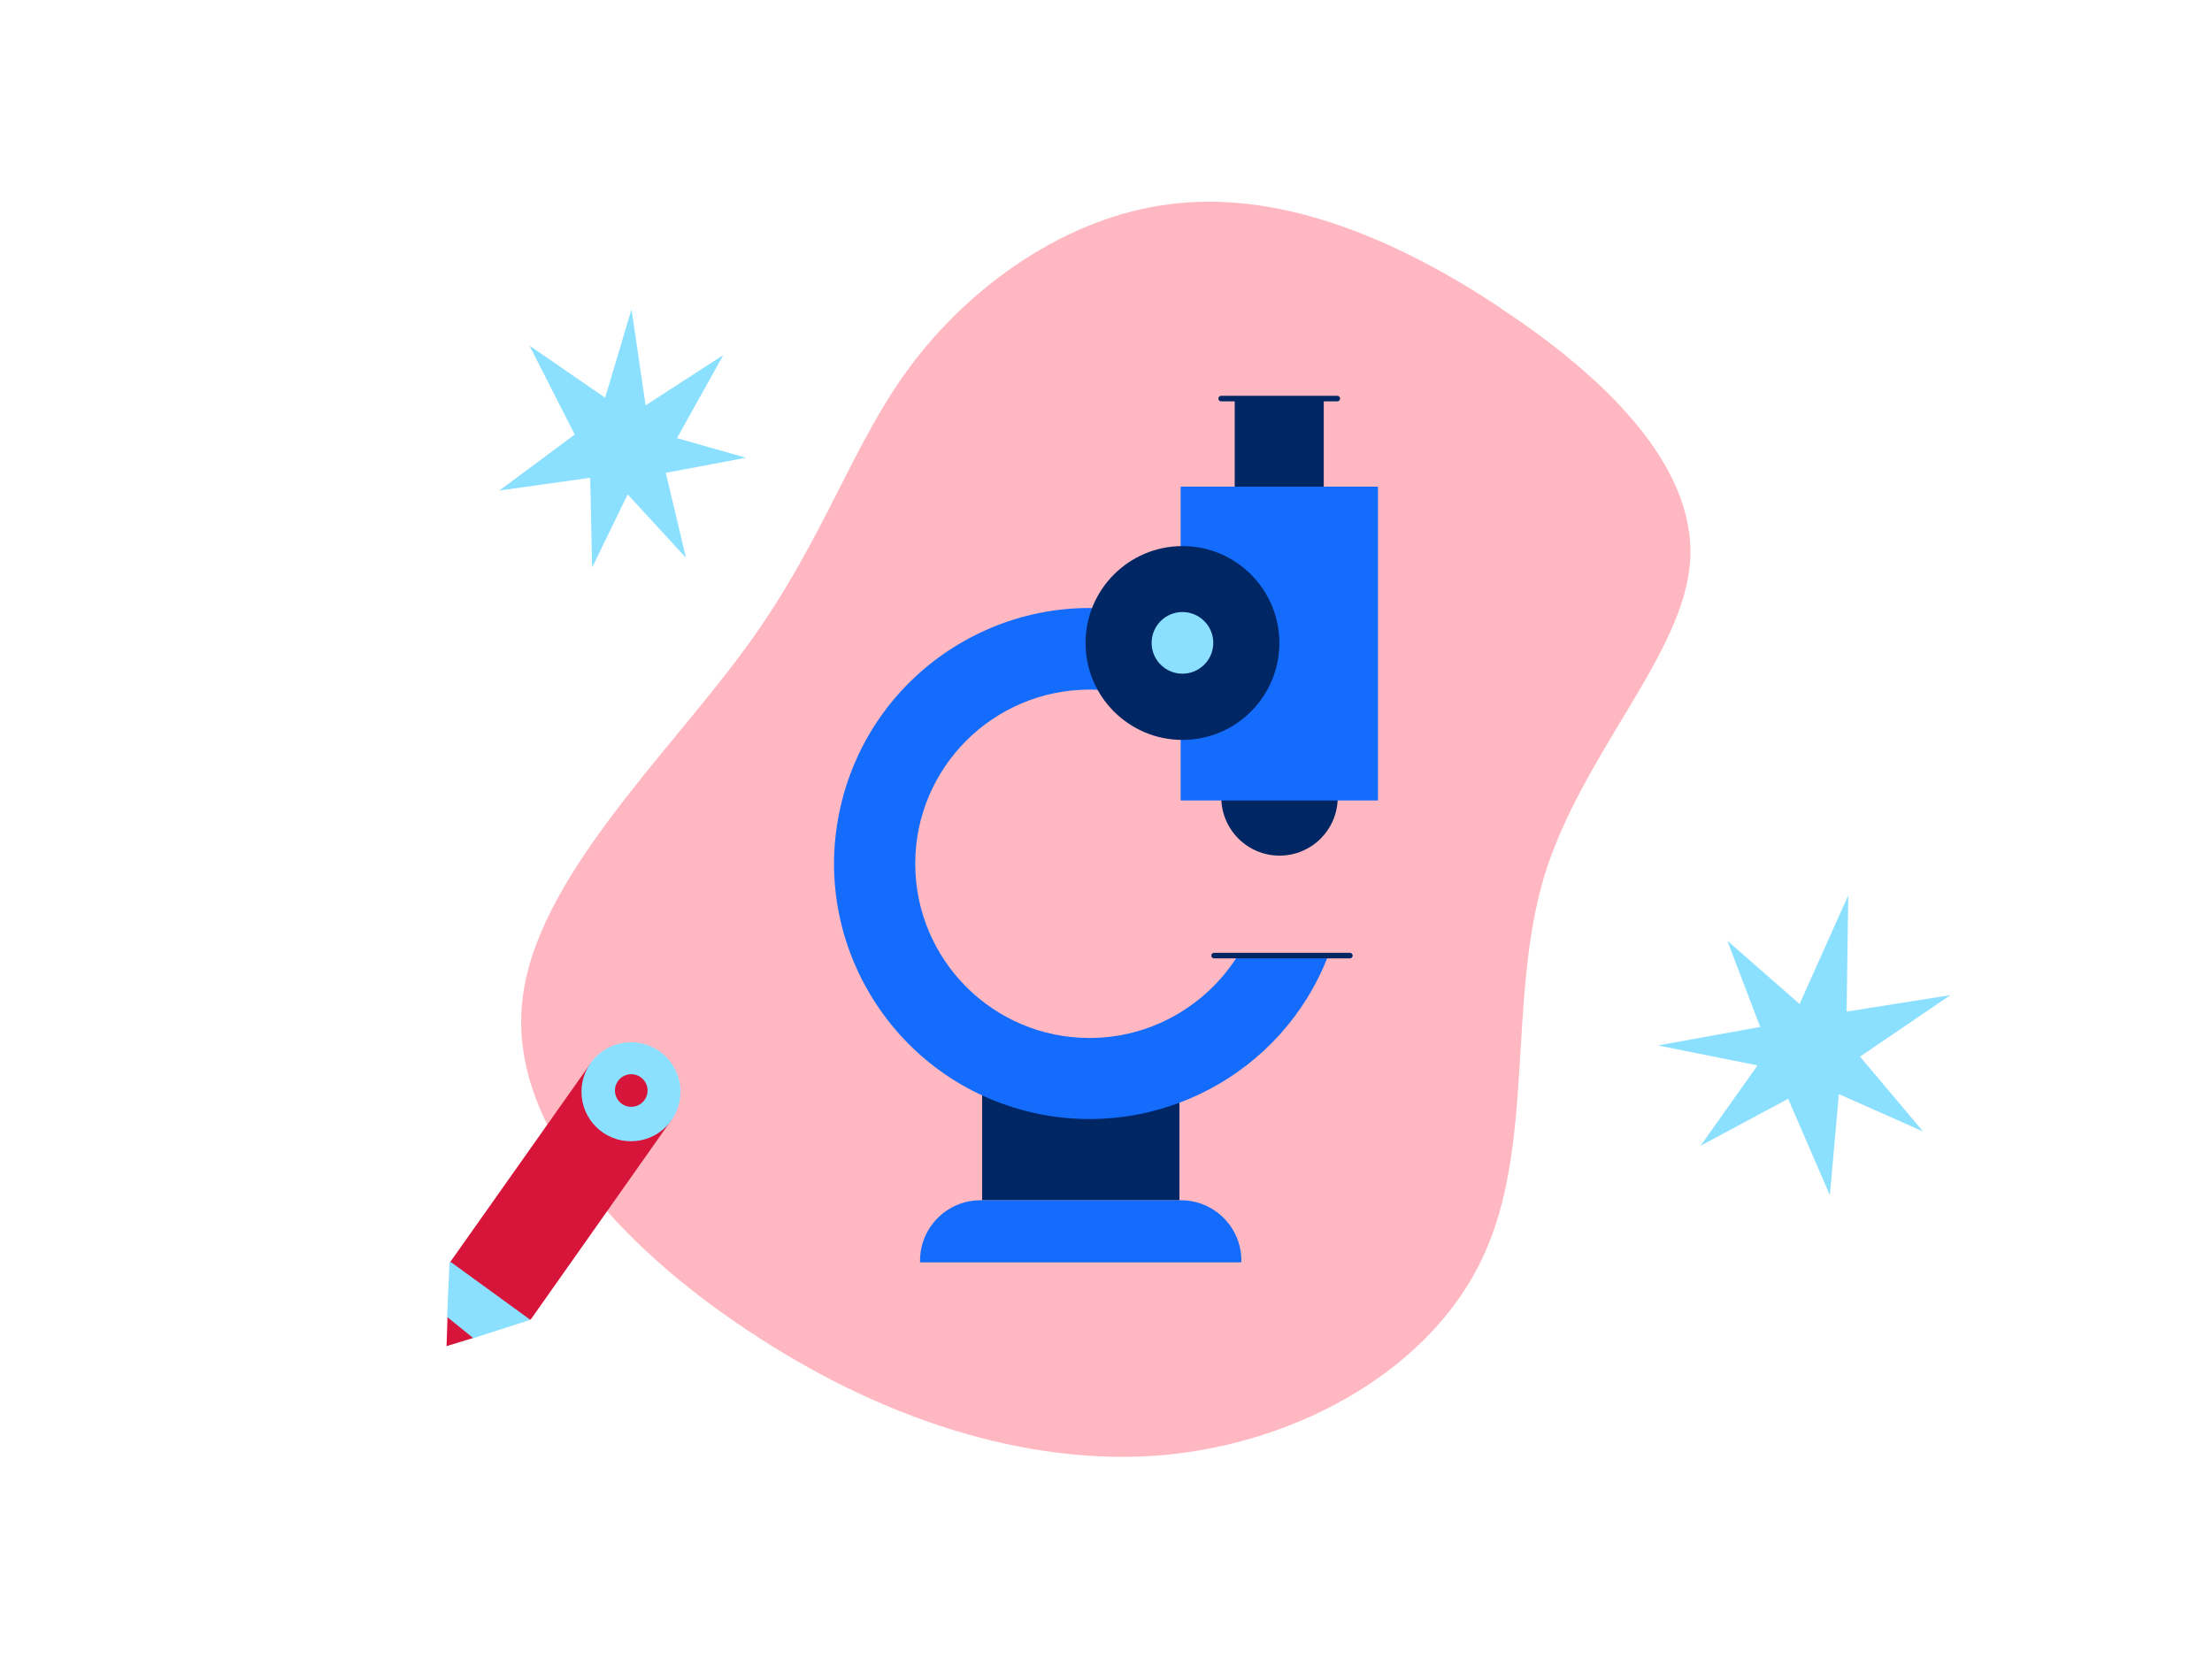
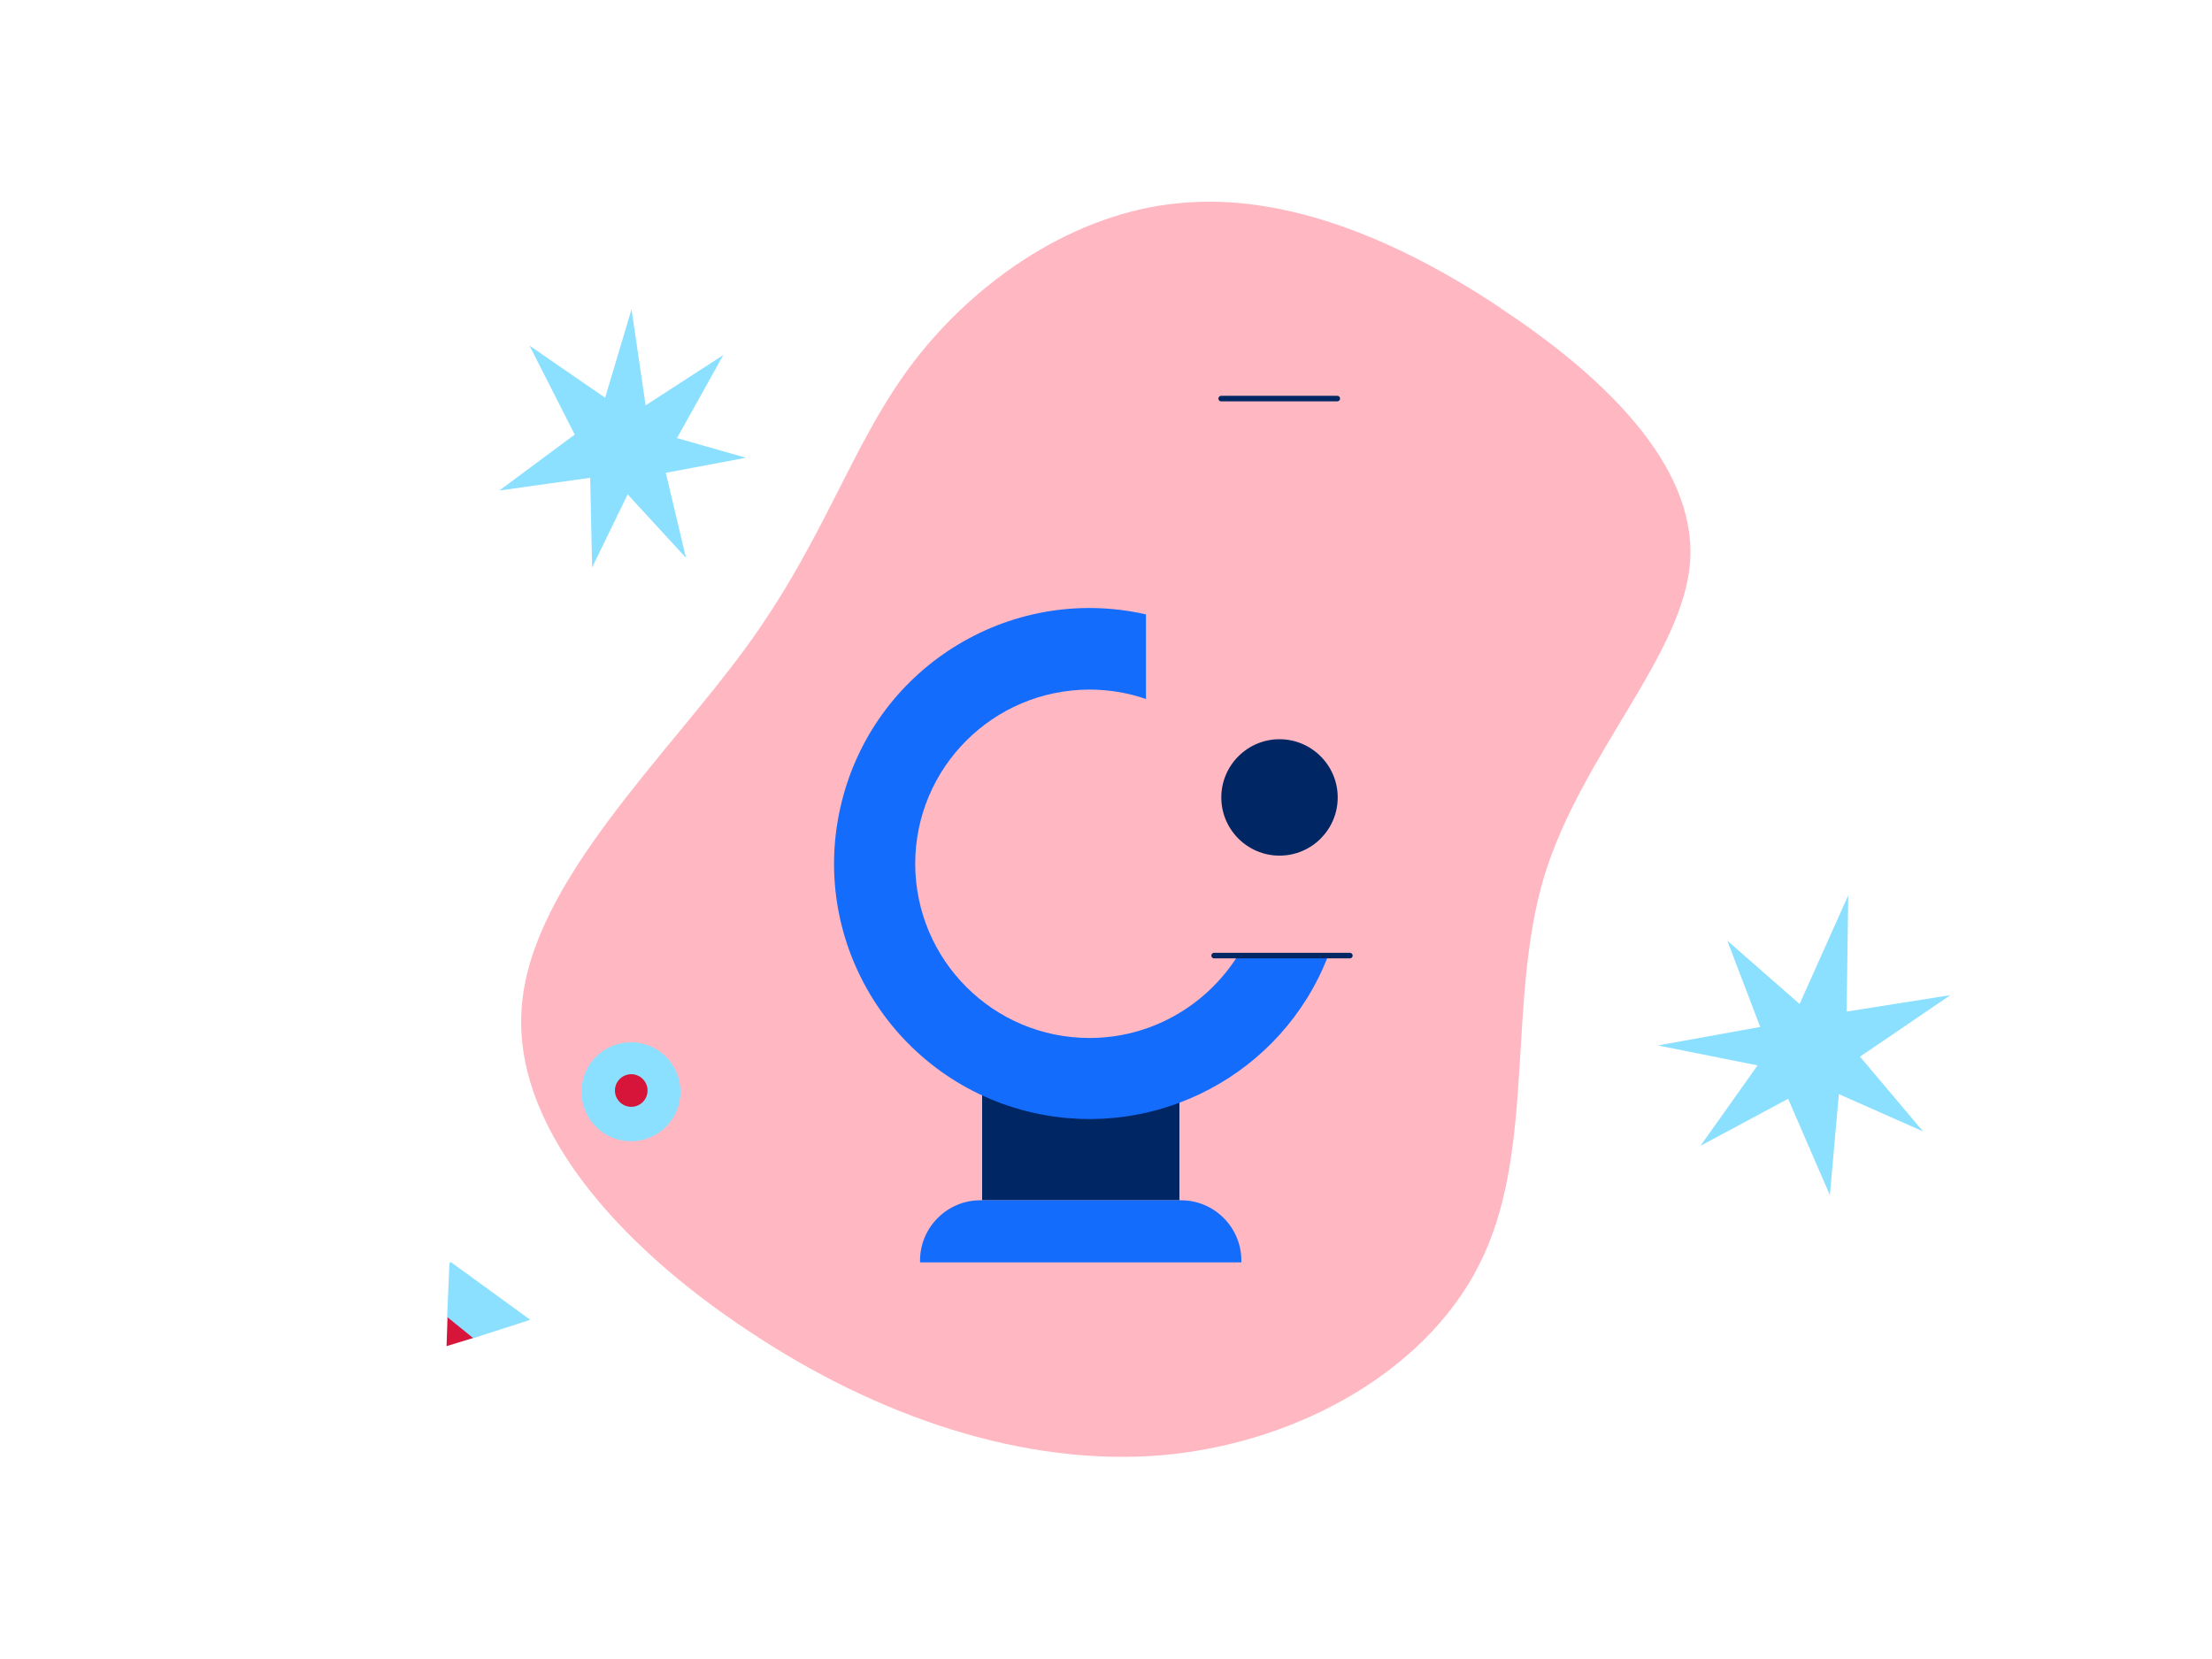
<svg xmlns="http://www.w3.org/2000/svg" id="Layer_1" data-name="Layer 1" version="1.1" viewBox="0 0 1600 1200">
  <defs>
    <style>
      .cls-1 {
        fill: none;
        stroke: #002664;
        stroke-linecap: round;
        stroke-linejoin: round;
        stroke-width: 4px;
      }

      .cls-2 {
        fill: #146cfd;
      }

      .cls-2, .cls-3, .cls-4, .cls-5, .cls-6 {
        stroke-width: 0px;
      }

      .cls-3 {
        fill: #d7153a;
      }

      .cls-4 {
        fill: #002664;
      }

      .cls-5 {
        fill: #8ce0ff;
      }

      .cls-6 {
        fill: #ffb8c1;
      }
    </style>
  </defs>
  <path class="cls-6" d="M1085.5,223c74.1,48.8,140.8,113,137.1,181.6-3.7,67.9-78.4,140.2-105.6,229.2-26.6,88.3-6.8,194-43.8,274.2-36.5,80.3-131,135.3-231.6,144.5-100.7,8.7-207.5-27.8-300.8-90.2-93.3-61.8-172.3-148.9-163.1-237.2,8.6-88.3,105-178.5,162.5-257.6,57.5-79.1,76-147.6,121.1-206.3,45.1-58.7,116.1-107.5,192.1-114.3,76.6-7.4,158.1,26.6,232.2,76Z" />
  <g>
-     <path class="cls-4" d="M957.5,288.3h-64.4v224h64.4v-224Z" />
    <path class="cls-4" d="M925.5,618.9c23.3,0,42.1-18.9,42.1-42.1s-18.9-42.1-42.1-42.1-42.1,18.9-42.1,42.1,18.9,42.1,42.1,42.1Z" />
-     <path class="cls-2" d="M996.7,352h-142.7v227h142.7v-227Z" />
    <path class="cls-4" d="M853.1,784.2h-142.7v84h142.7v-84Z" />
    <path class="cls-2" d="M709,868.2h145.4c23.9,0,43.5,19.6,43.5,43.5v1.4h-232.4v-1.4c0-23.9,19.6-43.5,43.5-43.5Z" />
    <path class="cls-2" d="M788.1,750.8c-69.6,0-125.9-56.3-126.1-125.9,0-69.6,56.3-125.9,125.9-126.1,13.9,0,27.7,2.2,41,6.8v-61.2c-99.5-22.6-198.5,40-221,139.5-22.6,99.5,40,198.5,139.5,221,89.2,20.1,180-28,213.1-113.1h-65.5c-23.4,36.7-63.6,59-106.8,59Z" />
-     <path class="cls-4" d="M855.3,535.2c38.7,0,70.1-31.4,70.1-70.1s-31.4-70.1-70.1-70.1-70.1,31.4-70.1,70.1,31.4,70.1,70.1,70.1Z" />
-     <path class="cls-5" d="M855.3,487.3c12.3,0,22.3-10,22.3-22.3s-10-22.3-22.3-22.3-22.3,10-22.3,22.3,10,22.3,22.3,22.3Z" />
    <path class="cls-1" d="M883.3,288.3h84" />
    <path class="cls-1" d="M878.2,691.2h98.2" />
  </g>
  <path class="cls-5" d="M415.8,314.5l-32.8-64.5,54.7,37.7,19.1-64,10.2,69.5,56.2-36.4-33.5,60.1,49.9,14.2-58,10.9,14.6,61.5-42.2-45.9-25.7,52.9-1.4-64.9-65.7,9.2,54.4-40.4Z" />
  <path class="cls-5" d="M1271.3,770.6l-41.3,58.2,63.4-34,30.2,69.7,6.5-73.1,60.9,27-45.6-54.1,65.4-44.5-75.1,11.9,1.2-84.1-35.2,78.6-52.3-45.8,23.8,62.4-74,13.4,72,14.4Z" />
  <g>
-     <path class="cls-3" d="M427.3,769l-101.6,143.8c-.2.5-.5,1.2,0,1.7l20,33.1,36.5,7.1c.7.2,1.5-.2,2-.7l101.4-143.8-58.2-41.2Z" />
    <path class="cls-5" d="M456.4,825.5c19.8,0,35.8-16,35.8-35.8s-16-35.8-35.8-35.8-35.8,16-35.8,35.8,16,35.8,35.8,35.8Z" />
    <path class="cls-3" d="M456.6,800.6c6.5,0,11.8-5.3,11.8-11.8s-5.3-11.8-11.8-11.8-11.8,5.3-11.8,11.8,5.3,11.8,11.8,11.8Z" />
    <path class="cls-5" d="M326.4,913.1l56.7,41.2c.2,0,0,.2,0,.5l-41.2,13.3-12.3-2-6.2-13.1,1.7-39.2c.2-.7,1-1,1.2-.7Z" />
    <path class="cls-3" d="M323.7,952.8l18.5,15-19.2,5.9.7-21Z" />
  </g>
</svg>